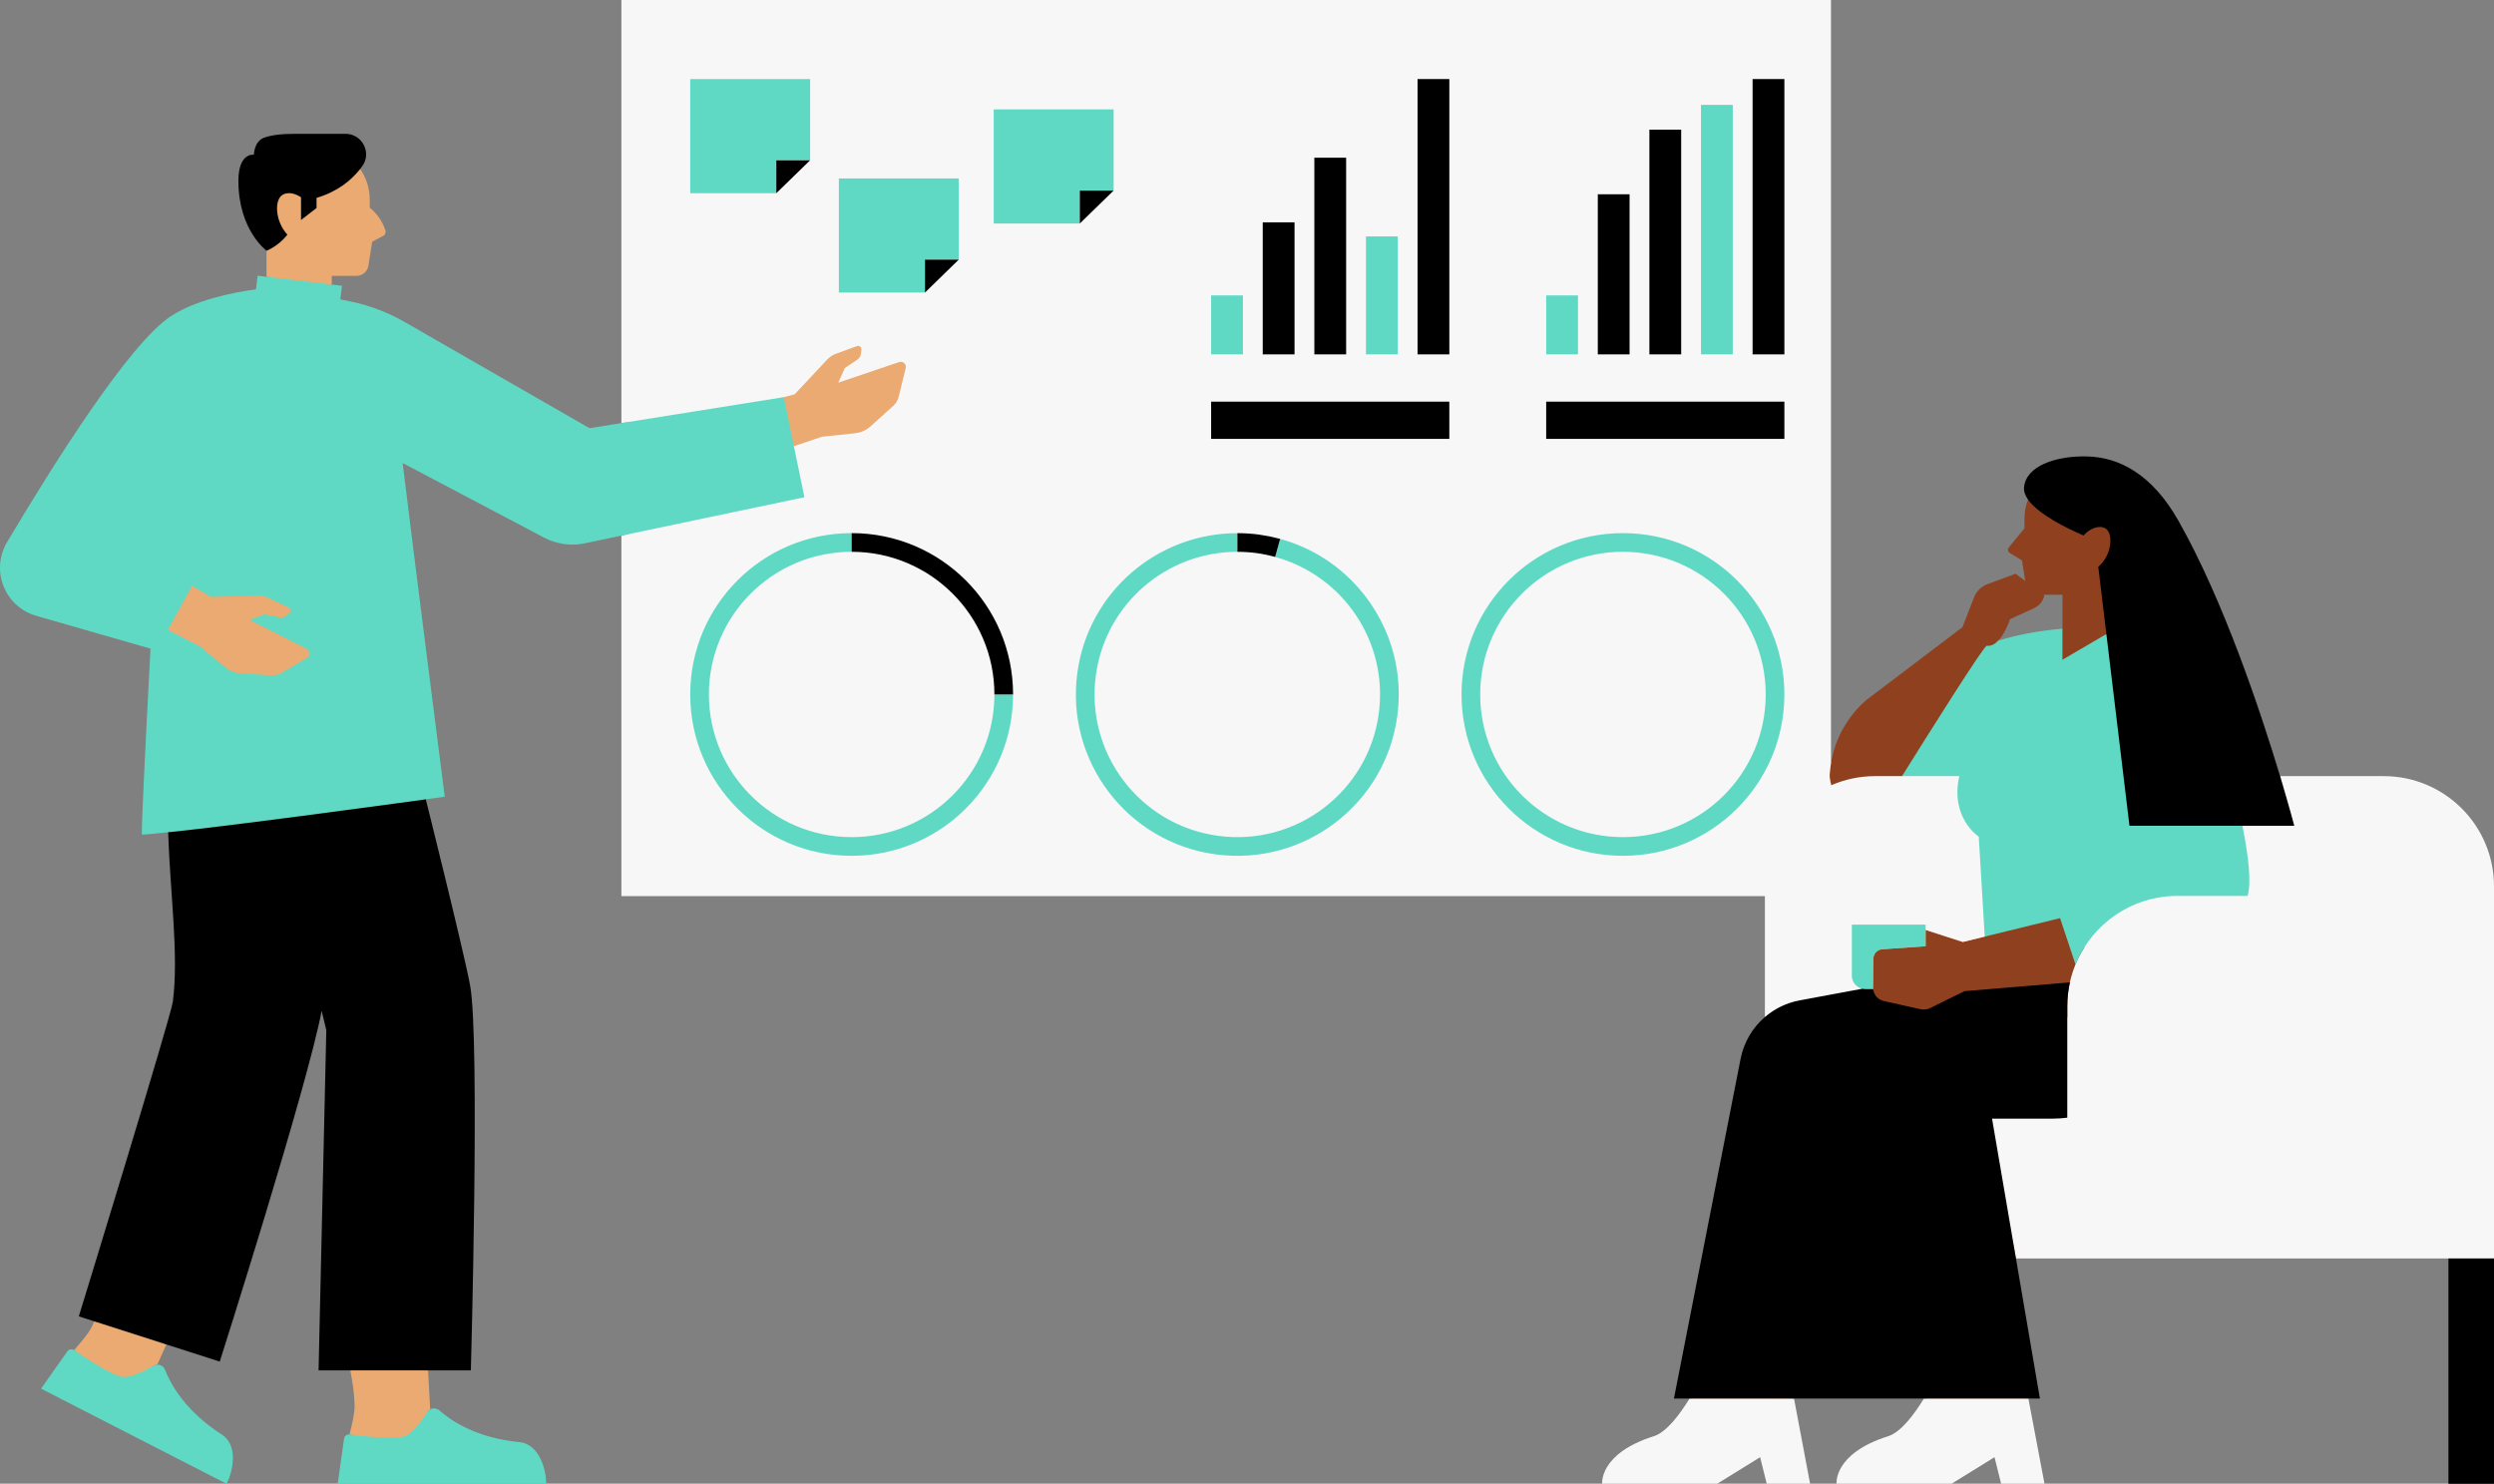
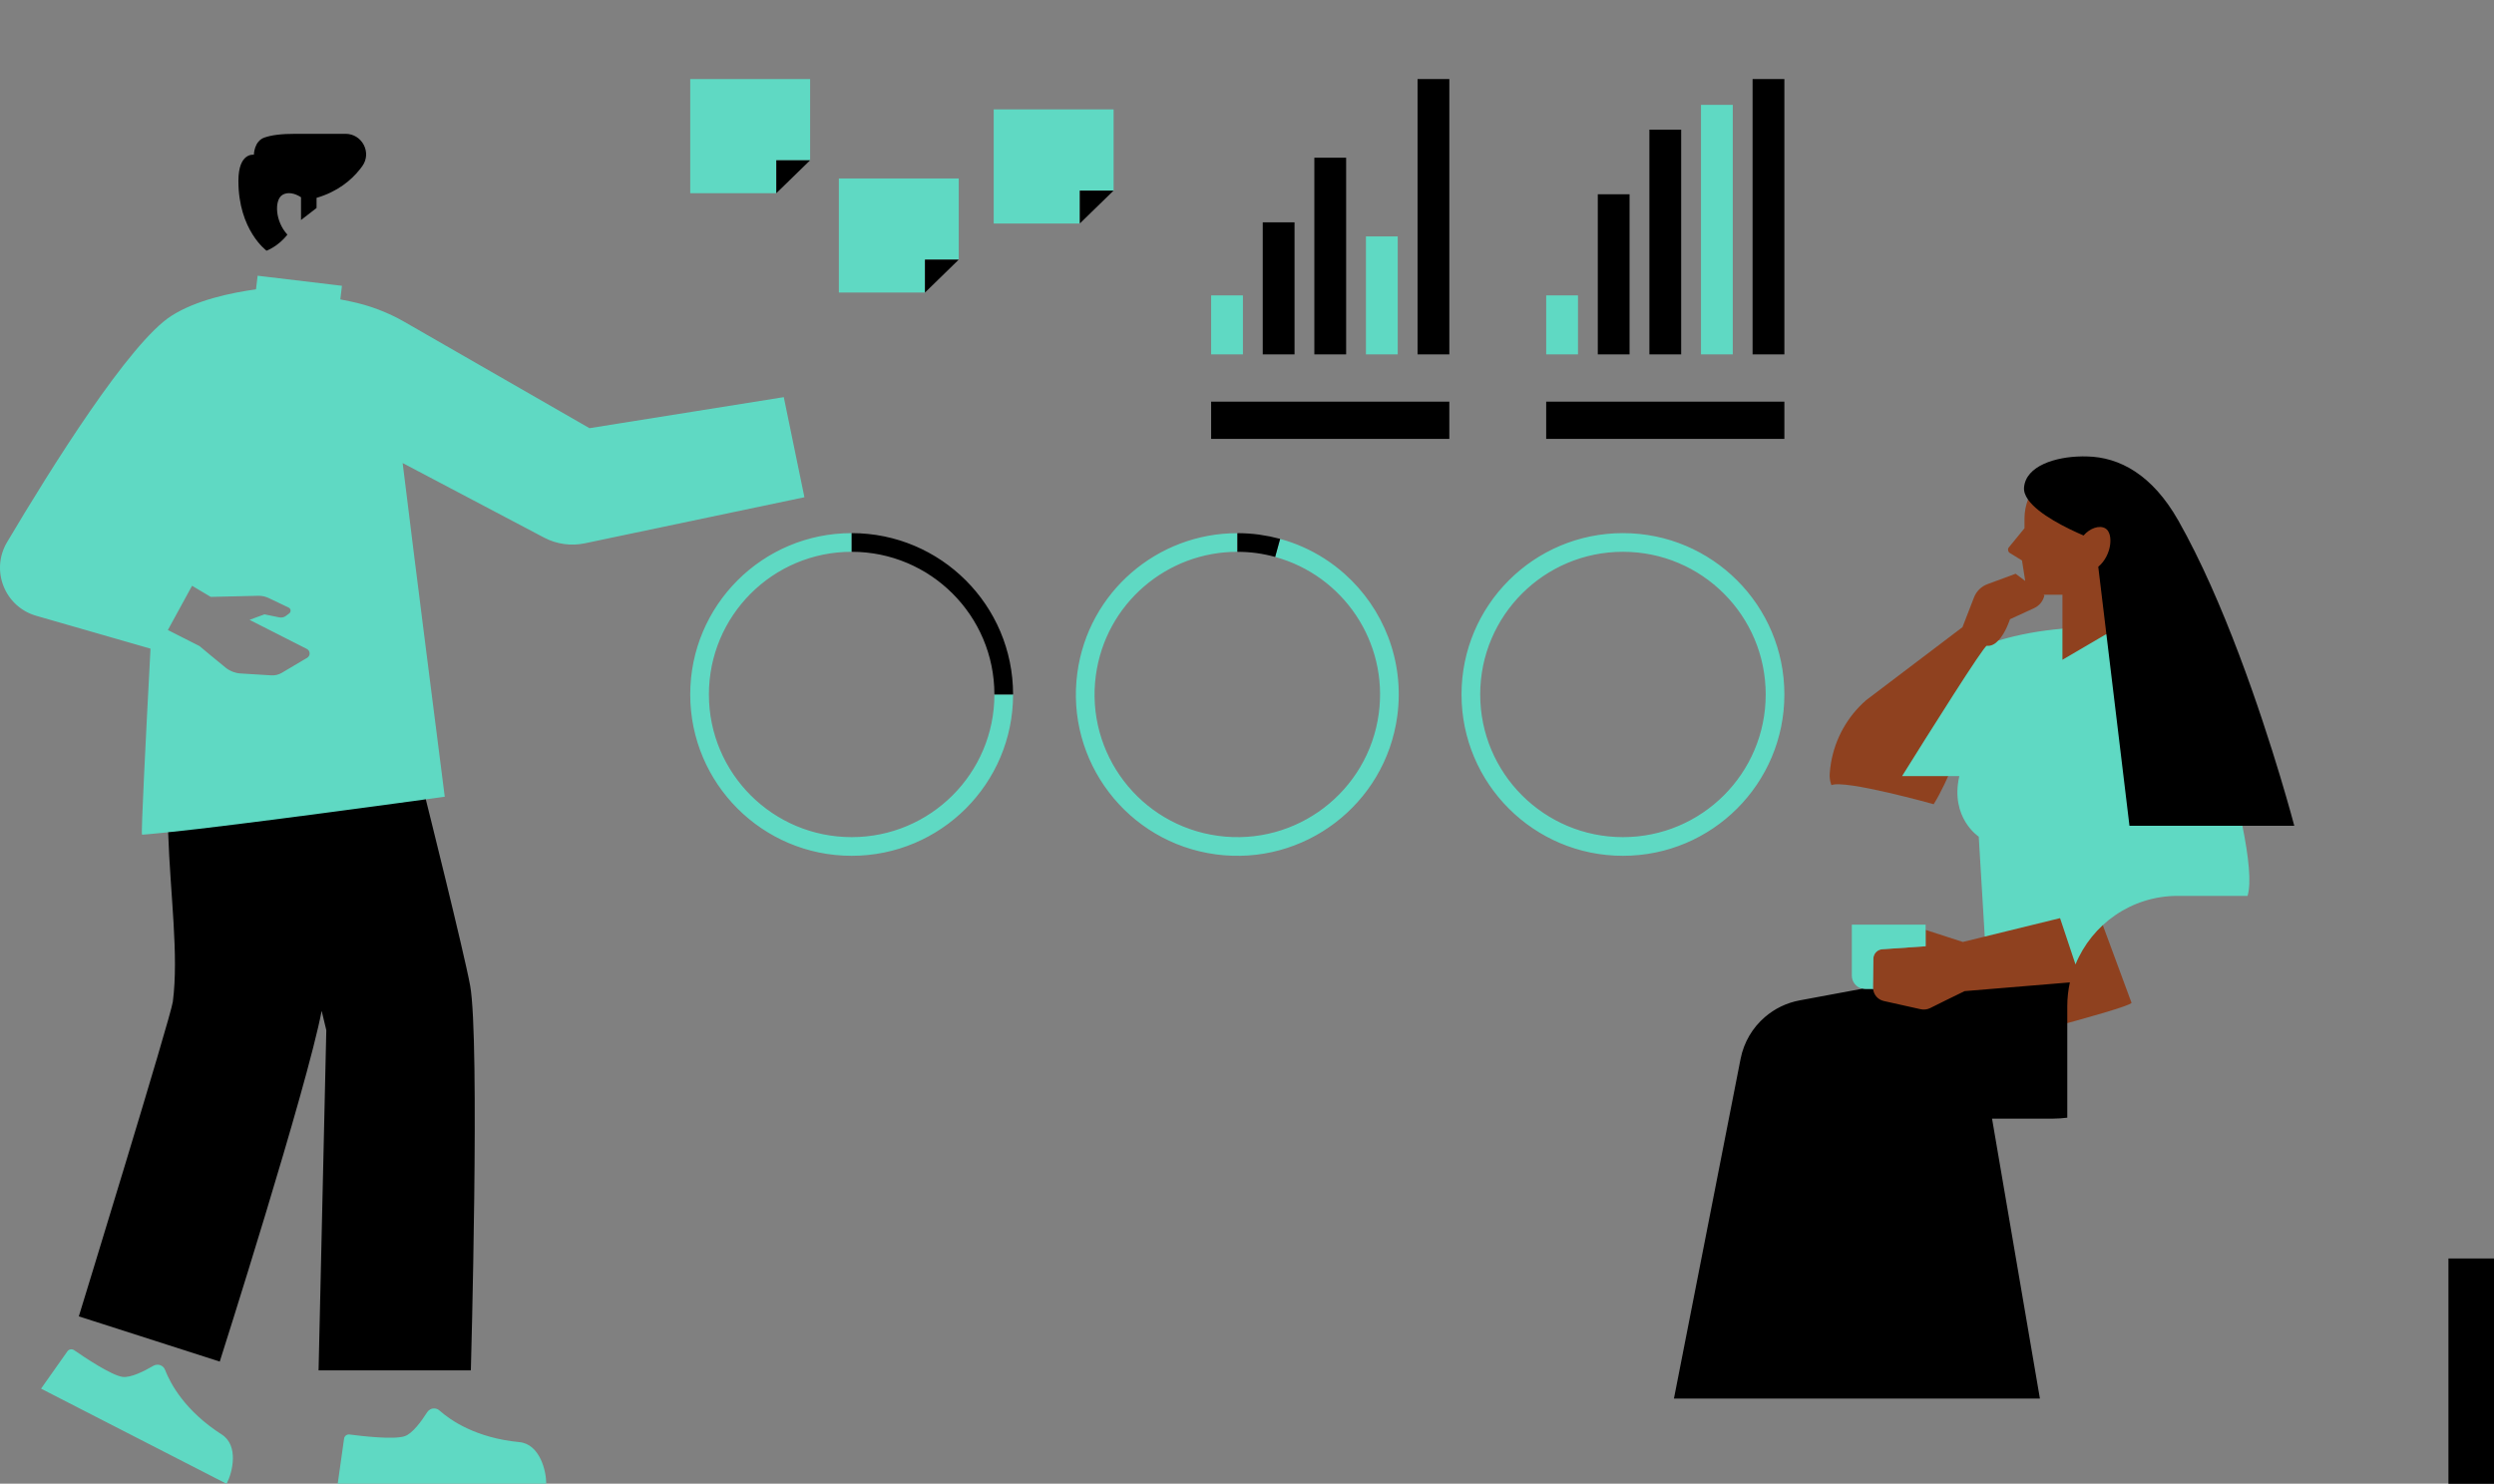
<svg xmlns="http://www.w3.org/2000/svg" width="725.974" zoomAndPan="magnify" viewBox="0 0 544.48 324" height="432" preserveAspectRatio="xMidYMid" version="1.0" id="svg26">
  <rect x="0" y="0" width="544.48" height="324" fill="#808080" stroke="none" />
  <defs id="defs11">
    <clipPath id="c38bd1aa19">
-       <path d="M 192,433.434 H 737 V 757 H 192 Z m 0,0" clip-rule="nonzero" id="path8" />
-     </clipPath>
+       </clipPath>
    <clipPath id="e00407dd6e">
-       <path d="m 328,433.434 h 409 v 324 H 328 Z m 0,0" clip-rule="nonzero" id="path9" />
-     </clipPath>
+       </clipPath>
    <clipPath id="65e3b11407">
      <path d="M 192,450 H 684 V 757.434 H 192 Z m 0,0" clip-rule="nonzero" id="path10" />
    </clipPath>
    <clipPath id="49e7165cf9">
      <path d="M 209,450 H 737 V 757.434 H 209 Z m 0,0" clip-rule="nonzero" id="path11" />
    </clipPath>
  </defs>
  <g clip-path="url(#c38bd1aa19)" id="g22" transform="translate(-192.426,-433.434)">
-     <path fill="#ebaa71" d="m 712.832,603.469 h -23.031 l -0.117,-0.387 C 685.691,589.836 677.5,564.984 667.504,547.359 c -5.066,-8.93 -11.605,-13.539 -19.449,-13.703 -0.27,-0.008 -0.539,-0.012 -0.812,-0.012 l -0.316,0.004 c -5.742,0.07 -11.703,2.031 -12.074,6.262 -0.066,0.703 0.195,1.477 0.766,2.293 l 0.164,0.234 -0.102,0.27 c -0.484,1.289 -0.73,2.625 -0.73,3.965 v 2.312 l -3.551,4.332 c -0.09,0.145 -0.043,0.332 0.102,0.422 l 2.859,1.762 0.949,6.051 -2.926,-2.207 -5.875,2.172 c -1.195,0.441 -2.145,1.375 -2.609,2.562 l -2.582,6.664 -21.125,16.008 c -3.961,3.457 -6.625,8.219 -7.5,13.406 l -1.078,-0.09 v -166.09 H 328.633 v 92.312 l -7.617,1.219 -40.574,-23.316 c -3.617,-2.078 -7.523,-3.555 -11.609,-4.391 l -2.707,-0.555 0.348,-2.926 -2.16,-0.258 v -0.547 l 0.543,0.062 v -1.898 H 270.25 c 1.301,0 2.41,-0.949 2.613,-2.234 l 0.82,-5.219 2.43,-1.293 c 0.41,-0.223 0.609,-0.699 0.469,-1.145 -0.355,-1.137 -1.289,-3.301 -3.438,-5.004 v -1.742 c 0,-2.492 -0.777,-4.801 -2.09,-6.707 -0.117,0.145 -0.246,0.289 -0.367,0.434 -0.031,-0.039 -0.055,-0.086 -0.082,-0.125 l -0.227,-0.332 0.246,-0.316 c 0.156,-0.195 0.305,-0.395 0.449,-0.59 0.867,-1.207 0.98,-2.723 0.301,-4.051 -0.691,-1.352 -2.008,-2.156 -3.52,-2.156 h -10.844 c -3.047,0 -5.109,0.246 -6.688,0.793 -1.871,0.652 -1.93,3.219 -1.93,3.242 l -0.016,0.621 -0.613,-0.09 c -0.016,0 -0.062,-0.008 -0.133,-0.008 -0.613,0 -2.617,0.375 -2.617,5.184 0,10.336 5.863,14.754 5.922,14.797 l 0.223,0.164 v 0.035 c -0.328,0.16 -0.543,0.242 -0.543,0.242 v 5.695 l 0.543,0.066 v 0.547 l -2.012,-0.238 -0.34,2.848 -0.418,0.059 c -5.406,0.742 -12.957,2.332 -18.234,5.695 -9.102,5.793 -26.293,33.363 -35.73,49.281 -1.652,2.781 -1.914,6.102 -0.719,9.109 1.195,3.012 3.664,5.25 6.777,6.145 l 25.363,7.293 -0.023,0.434 c -1.535,28.961 -1.895,38.008 -1.891,40.02 0.617,-0.047 2.008,-0.168 5.148,-0.488 l 0.578,-0.059 0.019,0.582 c 0.148,4.465 0.453,8.883 0.746,13.16 0.602,8.746 1.168,17.008 0.273,23.926 -0.414,3.164 -18.367,61.707 -20.391,68.293 l 3.449,1.105 -0.219,0.504 -0.52,-0.168 c -0.141,0.324 -0.285,0.648 -0.438,0.977 -0.758,1.621 -2.301,3.379 -3.98,5.316 0,0.004 0.004,0.004 0.004,0.004 0.137,0.094 0.285,0.195 0.449,0.305 l -0.359,0.418 -0.402,-0.277 c -0.09,-0.062 -0.188,-0.094 -0.293,-0.094 -0.168,0 -0.32,0.078 -0.414,0.211 l -5.395,7.641 39.449,20.238 c 1.121,-2.461 2.156,-7.484 -1.105,-9.574 -8.121,-5.207 -11.371,-11.242 -12.586,-14.379 -0.184,-0.473 -0.633,-0.777 -1.168,-0.777 l -0.855,0.016 0.18,-0.406 c 0.219,-0.09 0.441,-0.152 0.668,-0.152 l 1.973,-4.418 -0.523,-0.168 0.227,-0.5 11.598,3.723 c 1.879,-5.922 19.09,-60.367 22.062,-76.004 l 1.066,-0.027 1.035,4.285 -1.68,73.812 h 6.812 l 0.09,0.434 c 0.008,0.039 0.012,0.07 0.019,0.109 h -0.555 c 0.488,2.422 0.852,4.855 0.945,7.445 0.07,1.785 -0.504,4.059 -1.109,6.547 0.168,0.023 0.348,0.047 0.543,0.07 l -0.016,0.059 -0.184,0.469 -0.484,-0.062 c -0.254,0 -0.469,0.188 -0.508,0.434 l -1.305,9.258 h 44.34 c -0.129,-2.699 -1.504,-7.641 -5.359,-8.012 -9.602,-0.93 -15.25,-4.812 -17.762,-7.047 -0.289,-0.254 -0.598,-0.309 -0.809,-0.309 -0.203,0 -0.406,0.051 -0.586,0.148 l -0.754,0.406 -0.023,-0.441 c 0.148,-0.184 0.32,-0.34 0.52,-0.445 l -0.461,-8.523 h -0.543 l -0.031,-0.543 h 9.379 c 0.176,-6.605 1.879,-72.352 -0.168,-83.438 -1.398,-7.562 -6.711,-28.527 -10.938,-44.875 -0.629,-7.887 -0.922,-17.027 -1.234,-26.707 -0.469,-14.402 -0.949,-29.289 -2.559,-42.512 l -0.125,-1.035 31.801,16.77 c 1.82,0.957 3.867,1.461 5.922,1.461 0.871,0 1.75,-0.09 2.602,-0.27 l 8.641,-1.812 v 78.84 h 249.645 v 27.211 l -0.191,0.16 c -2.637,2.273 -4.457,5.402 -5.129,8.812 l -14.418,73.539 h 3.719 l -0.508,0.828 c -2.977,4.859 -5.703,7.703 -8.102,8.461 -9.52,3.004 -10.746,7.805 -10.887,9.332 h 24.387 l 9.891,-6.125 1.52,6.125 h 8.387 l -3.516,-18.621 h 29.996 l -0.508,0.828 c -2.977,4.859 -5.699,7.703 -8.098,8.461 -9.523,3.004 -10.746,7.805 -10.887,9.332 h 24.383 l 9.895,-6.125 1.52,6.125 h 8.387 l -3.52,-18.621 h 2.531 l -5.23,-30.59 h 95.605 v 49.211 h 8.859 V 626.996 c 0,-12.973 -10.555,-23.527 -23.531,-23.527 z m -121.223,2.316 v -1.18 l 1.078,-0.125 c 0.023,0.07 0.047,0.145 0.074,0.215 l 0.09,0.531 z m 51.621,-34.555 -0.496,0.043 c -5.016,0.426 -9.555,1.27 -13.883,2.574 l -1.977,0.594 1.426,-1.492 c 1.504,-1.574 2.406,-4.418 2.418,-4.449 l 0.07,-0.23 5.523,-2.543 c 0.863,-0.398 1.523,-1.148 1.816,-2.047 l -1.211,-0.914 h 6.316 v 8.465 z m 0,0" fill-opacity="1" fill-rule="nonzero" id="path22" />
-   </g>
+     </g>
  <path fill="#8f411f" d="m 467.348,112.66 3.449,33.023 -25.773,4.539 5.238,-12.926 v -7.422 h -4.145 l 0.203,0.156 c -0.262,1.215 -1.078,2.234 -2.207,2.758 l -5.305,2.441 c 0,0 -0.926,2.973 -2.543,4.66 -0.711,0.746 -8.113,26.121 -14.109,35.734 0,0 -19.398,-5.43 -22.324,-4.16 -0.039,-0.098 -0.07,-0.195 -0.102,-0.293 -0.223,-0.676 -0.328,-1.402 -0.281,-2.156 0.051,-0.805 0.148,-1.598 0.281,-2.383 0.891,-5.301 3.586,-10.16 7.676,-13.727 l 21.031,-15.941 2.527,-6.52 c 0.52,-1.332 1.582,-2.379 2.926,-2.875 l 6.156,-2.277 2.09,1.578 -0.703,-4.473 -2.648,-1.629 c -0.398,-0.246 -0.523,-0.77 -0.277,-1.172 l 3.469,-4.238 v -2.121 c 0,-1.465 0.277,-2.859 0.766,-4.156 12.625,0.492 24.605,3.578 24.605,3.578 z m -34.043,91.871 -4.785,1.172 -8.121,-2.629 v 3.57 l -9.477,0.656 c -1.078,0.074 -1.922,0.965 -1.934,2.047 l -0.082,6.281 c 0,0.129 0.016,0.25 0.027,0.371 0.141,1.262 -5.836,10.613 -5.836,10.613 l 23.957,2.902 c 0.711,0.16 37.777,-9.266 38.293,-10.523 l -11.613,-31.391 z m 0,0" fill-opacity="1" fill-rule="nonzero" id="path23" />
  <g clip-path="url(#e00407dd6e)" id="g24" transform="translate(-192.426,-433.434)">
-     <path fill="#f7f7f7" d="m 577.73,675.832 c 2.117,-1.824 21.266,-26.48 21.266,-26.48 l -0.723,-10.535 14.551,-2.309 8.121,2.629 4.785,-1.172 20.43,-16.934 -12.523,-35.562 -25.965,17.453 h -5.863 c -3.395,0 -6.625,0.707 -9.551,1.977 -0.035,0.012 -0.07,0.027 -0.102,0.043 v -0.336 c -0.223,-0.676 -0.328,-1.402 -0.281,-2.156 0.051,-0.805 0.148,-1.598 0.281,-2.383 V 433.434 H 328.086 v 92.391 l 1.73,-0.273 v 24.492 l -1.73,0.363 v 78.715 h 249.645 z m -187.574,-162.016 -1.523,6.223 c -0.191,0.789 -0.617,1.5 -1.219,2.047 l -4.996,4.504 c -0.855,0.777 -1.93,1.27 -3.078,1.422 -1.914,0.25 -7.445,0.785 -7.445,0.785 l -6.148,2.078 -5.438,-6.555 3.227,-4.156 2.391,-0.633 7.191,-7.688 c 0.52,-0.516 1.145,-0.914 1.832,-1.164 l 4.543,-1.66 c 0.527,-0.195 1.07,0.242 0.996,0.797 l -0.117,0.906 c -0.066,0.512 -0.348,0.965 -0.773,1.25 l -2.742,1.852 -1.418,3.168 13.281,-4.488 c 0.828,-0.285 1.648,0.461 1.438,1.312 z m 245.098,225.027 3.52,18.621 h -9.469 l -1.445,-5.812 -9.387,5.812 H 593.375 c 0,0 -0.746,-6.602 11.281,-10.395 2.797,-0.883 5.73,-4.852 7.797,-8.227 z M 736.906,626.996 v 81.258 H 632.543 l -0.516,-3.027 H 598.27 V 655.59 H 643.75 v -2.441 c 0,-1.777 0.199,-3.512 0.566,-5.18 0.297,-1.355 0.707,-2.664 1.223,-3.922 0.523,-1.281 1.164,-2.5 1.895,-3.656 v -35.324 h 43.41 c -0.203,-0.684 -0.414,-1.398 -0.641,-2.141 h 22.629 c 13.297,0 24.074,10.777 24.074,24.07 z m -152.82,111.848 3.516,18.621 h -9.469 l -1.441,-5.812 -9.391,5.812 h -25.094 c 0,0 -0.746,-6.602 11.277,-10.395 2.797,-0.883 5.73,-4.852 7.801,-8.227 z m 0,0" fill-opacity="1" fill-rule="nonzero" id="path24" />
+     <path fill="#f7f7f7" d="m 577.73,675.832 c 2.117,-1.824 21.266,-26.48 21.266,-26.48 l -0.723,-10.535 14.551,-2.309 8.121,2.629 4.785,-1.172 20.43,-16.934 -12.523,-35.562 -25.965,17.453 h -5.863 c -3.395,0 -6.625,0.707 -9.551,1.977 -0.035,0.012 -0.07,0.027 -0.102,0.043 v -0.336 c -0.223,-0.676 -0.328,-1.402 -0.281,-2.156 0.051,-0.805 0.148,-1.598 0.281,-2.383 V 433.434 H 328.086 v 92.391 l 1.73,-0.273 v 24.492 l -1.73,0.363 v 78.715 h 249.645 z m -187.574,-162.016 -1.523,6.223 c -0.191,0.789 -0.617,1.5 -1.219,2.047 l -4.996,4.504 c -0.855,0.777 -1.93,1.27 -3.078,1.422 -1.914,0.25 -7.445,0.785 -7.445,0.785 l -6.148,2.078 -5.438,-6.555 3.227,-4.156 2.391,-0.633 7.191,-7.688 c 0.52,-0.516 1.145,-0.914 1.832,-1.164 l 4.543,-1.66 c 0.527,-0.195 1.07,0.242 0.996,0.797 l -0.117,0.906 c -0.066,0.512 -0.348,0.965 -0.773,1.25 l -2.742,1.852 -1.418,3.168 13.281,-4.488 c 0.828,-0.285 1.648,0.461 1.438,1.312 z m 245.098,225.027 3.52,18.621 h -9.469 l -1.445,-5.812 -9.387,5.812 H 593.375 c 0,0 -0.746,-6.602 11.281,-10.395 2.797,-0.883 5.73,-4.852 7.797,-8.227 M 736.906,626.996 v 81.258 H 632.543 l -0.516,-3.027 H 598.27 V 655.59 H 643.75 v -2.441 c 0,-1.777 0.199,-3.512 0.566,-5.18 0.297,-1.355 0.707,-2.664 1.223,-3.922 0.523,-1.281 1.164,-2.5 1.895,-3.656 v -35.324 h 43.41 c -0.203,-0.684 -0.414,-1.398 -0.641,-2.141 h 22.629 c 13.297,0 24.074,10.777 24.074,24.07 z m -152.82,111.848 3.516,18.621 h -9.469 l -1.441,-5.812 -9.391,5.812 h -25.094 c 0,0 -0.746,-6.602 11.277,-10.395 2.797,-0.883 5.73,-4.852 7.801,-8.227 z m 0,0" fill-opacity="1" fill-rule="nonzero" id="path24" />
  </g>
  <g clip-path="url(#65e3b11407)" id="g25" transform="translate(-192.426,-433.434)">
    <path fill="#5fd9c3" d="m 361.906,475.625 h -18.793 v -24.926 h 26.176 v 17.734 h -7.383 z m 32.453,21.699 v -7.191 h 7.379 V 472.398 H 375.562 v 24.926 z m 33.805,-22.27 h 7.379 v -17.734 h -26.176 v 24.922 h 18.797 z m 35.613,22.887 h -6.941 v 12.883 h 6.941 z m 33.797,-12.883 h -6.941 v 25.766 h 6.941 z m 39.352,12.883 h -6.941 v 12.883 h 6.941 z m 33.793,-41.613 h -6.938 v 54.496 h 6.938 z m 11.266,128.762 c 0,19.461 -15.781,35.234 -35.242,35.234 -19.465,0 -35.242,-15.773 -35.242,-35.234 0,-19.457 15.777,-35.234 35.242,-35.234 19.461,0 35.242,15.777 35.242,35.234 z m -4.078,0 c 0,-17.207 -13.953,-31.156 -31.164,-31.156 -17.211,0 -31.164,13.949 -31.164,31.156 0,17.207 13.953,31.156 31.164,31.156 17.211,0 31.164,-13.949 31.164,-31.156 z m -199.551,31.156 c -17.211,0 -31.164,-13.949 -31.164,-31.156 0,-17.207 13.949,-31.156 31.164,-31.156 v -4.078 c -19.465,0 -35.242,15.777 -35.242,35.234 0,19.461 15.777,35.234 35.242,35.234 19.465,0 35.242,-15.773 35.242,-35.234 h -4.078 c 0,17.207 -13.953,31.156 -31.164,31.156 z m 107.641,-57.465 c -2.727,-2.434 -5.848,-4.461 -9.281,-5.961 -1.543,-0.68 -3.152,-1.242 -4.816,-1.699 l -1.082,3.938 c 14.832,4.059 24.734,18.559 22.613,34.215 -2.309,17.051 -18.008,29 -35.062,26.691 -17.055,-2.309 -29.008,-18.004 -26.699,-35.055 2.117,-15.652 15.52,-26.996 30.898,-26.969 v -4.07 c -17.387,-0.031 -32.543,12.793 -34.941,30.492 -2.613,19.285 10.906,37.031 30.195,39.645 19.289,2.609 37.039,-10.906 39.652,-30.191 1.633,-12.051 -3.035,-23.504 -11.477,-31.035 z m -23.234,-8.914 c 0.664,0.008 1.332,0.027 2,0.066 -0.668,-0.043 -1.336,-0.059 -2,-0.066 z m -0.195,-0.004 v 0.008 c 0.066,0 0.129,-0.004 0.195,-0.004 -0.062,0 -0.129,-0.004 -0.195,-0.004 z m 5.793,0.496 c -0.359,-0.059 -0.715,-0.137 -1.082,-0.184 -0.762,-0.105 -1.516,-0.176 -2.27,-0.227 0.754,0.051 1.508,0.121 2.27,0.227 0.363,0.051 0.723,0.125 1.082,0.184 z M 240.832,746.695 c -8,-5.129 -11.184,-11.051 -12.375,-14.117 -0.277,-0.723 -0.969,-1.137 -1.684,-1.125 -0.289,0.004 -0.582,0.074 -0.852,0.234 -1.953,1.148 -4.965,2.68 -6.746,2.43 -2.449,-0.34 -8.359,-4.305 -10.57,-5.832 0,0 -0.004,0 -0.004,0 -0.477,-0.328 -1.121,-0.219 -1.461,0.25 l -5.754,8.152 40.504,20.777 0.062,-0.125 c 1.215,-2.363 2.668,-8.215 -1.121,-10.645 z m 64.984,1.668 c -9.457,-0.91 -14.996,-4.727 -17.453,-6.91 -0.582,-0.516 -1.387,-0.57 -2.016,-0.234 -0.254,0.141 -0.48,0.332 -0.648,0.598 -1.215,1.914 -3.191,4.648 -4.891,5.242 -2.336,0.816 -9.406,-0.012 -12.07,-0.363 -0.004,0 -0.004,0 -0.004,0 -0.574,-0.074 -1.102,0.32 -1.188,0.891 l -1.395,9.879 h 45.523 v -0.141 c 0,-2.656 -1.379,-8.527 -5.859,-8.961 z m 62.227,-206.344 -39.957,8.387 -7.98,1.676 c -3.016,0.633 -6.16,0.191 -8.887,-1.242 l -30.887,-16.285 c 2.711,22.234 9.191,72.871 9.191,72.871 0,0 -1.535,0.211 -4.133,0.566 -5.445,0.742 -13.906,15.48 -24.359,16.852 -11.641,1.527 -25.363,-10.32 -31.895,-9.656 -3.504,0.355 -5.676,0.555 -5.707,0.512 -0.223,-0.305 0.75,-19.754 1.855,-40.613 l -24.949,-7.176 c -6.871,-1.973 -10.023,-9.906 -6.379,-16.055 9.633,-16.246 26.746,-43.629 35.91,-49.461 5.371,-3.422 13.016,-5.031 18.449,-5.777 l 0.355,-2.973 1.945,0.234 14.242,1.699 2.223,0.266 -0.355,2.969 2.215,0.453 c 4.137,0.848 8.109,2.352 11.77,4.453 l 40.41,23.223 6.969,-1.117 35.445,-5.66 h 0.004 l 2.207,10.711 z m -108.637,33.125 -12.5,-6.348 3.258,-1.203 3.242,0.664 c 0.5,0.105 1.023,-0.012 1.434,-0.32 l 0.73,-0.551 c 0.449,-0.336 0.379,-1.027 -0.129,-1.27 l -4.367,-2.086 c -0.66,-0.312 -1.383,-0.48 -2.113,-0.492 l -10.527,0.246 -4.078,-2.43 -5.285,9.664 6.922,3.512 c 0,0 4.254,3.574 5.773,4.77 0.91,0.711 2.016,1.133 3.168,1.203 l 6.715,0.414 c 0.812,0.051 1.617,-0.145 2.316,-0.559 l 5.516,-3.27 c 0.754,-0.445 0.715,-1.555 -0.074,-1.945 z m 422.574,38.629 -29.703,-41.871 -9.59,5.617 v -6.789 c -4.805,0.41 -9.449,1.223 -13.996,2.594 -0.711,0.746 -1.555,1.246 -2.516,1.129 -0.605,-0.074 -12.504,18.859 -18.504,28.473 h 12.504 c -2.074,9.094 4.242,13.219 4.242,13.219 l 1.312,21.82 16.438,-4.027 3.371,10.109 c 3.59,-8.781 12.215,-14.969 22.289,-14.969 h 15.273 c 0.875,-2.805 0.234,-8.598 -1.121,-15.305 z m -85.27,32.715 c 0,1.398 0.977,2.562 2.285,2.863 0.215,0.051 0.434,0.082 0.664,0.082 h 1.699 c -0.012,-0.121 -0.027,-0.246 -0.027,-0.371 l 0.082,-6.281 c 0.012,-1.082 0.855,-1.973 1.934,-2.047 l 9.477,-0.66 v -4.711 h -16.113 z m 0,0" fill-opacity="1" fill-rule="nonzero" id="path25" />
  </g>
  <g clip-path="url(#49e7165cf9)" id="g26" transform="translate(-192.426,-433.434)">
    <path fill="#000000" d="m 369.285,468.434 h 0.004 l -7.383,7.191 v -7.191 z m 32.449,21.699 h -7.375 v 7.191 z m 26.43,-7.891 7.379,-7.188 h -7.379 z m 46.879,-0.254 h -6.941 v 28.836 h 6.941 z m 11.266,-14.109 h -6.941 v 42.945 h 6.941 z m 15.59,42.945 h 6.941 v -60.125 h -6.941 z M 548.188,475.855 H 541.25 v 34.969 h 6.938 z m 11.266,-14.113 h -6.938 v 49.082 h 6.938 z m 22.531,-11.043 h -6.941 v 60.125 h 6.941 z m -203.629,99.156 v 4.078 c 17.211,0 31.164,13.949 31.164,31.156 h 4.078 c 0,-19.457 -15.777,-35.234 -35.242,-35.234 z m 91.285,0.723 c -0.422,-0.086 -0.852,-0.148 -1.281,-0.219 -0.359,-0.062 -0.719,-0.137 -1.082,-0.184 -0.762,-0.105 -1.516,-0.176 -2.27,-0.227 -0.082,-0.008 -0.164,-0.012 -0.246,-0.016 -0.734,-0.043 -1.465,-0.07 -2.195,-0.07 v 4.078 c 1.375,0 2.762,0.086 4.164,0.273 1.398,0.191 2.762,0.48 4.086,0.844 l 1.082,-3.938 0.004,-0.004 c -0.246,-0.066 -0.496,-0.113 -0.742,-0.176 -0.504,-0.125 -1.004,-0.258 -1.52,-0.363 z m -184.254,57.414 c 0,0 -41.051,5.652 -56.25,7.195 0.453,13.645 2.348,26.781 1.023,37 -0.426,3.273 -20.527,68.715 -20.527,68.715 l 3.387,1.086 15.73,5.047 11.652,3.742 c 0,0 19.074,-59.902 22.246,-76.59 l 1.016,4.219 -1.688,74.293 h 33.246 c 0,0 2.02,-72.27 -0.164,-84.078 -1.371,-7.43 -9.672,-40.629 -9.672,-40.629 z m -34.77,-119.812 c 0,0 2.523,-0.902 4.551,-3.504 -2.707,-2.941 -2.875,-7.578 -1.078,-8.684 1.117,-0.688 2.703,-0.383 4.055,0.52 v 4.969 l 3.391,-2.625 v -2.211 c 4.551,-1.34 7.555,-3.812 9.52,-6.309 0.16,-0.203 0.312,-0.41 0.461,-0.613 2.125,-2.949 -0.023,-7.066 -3.66,-7.066 h -10.844 c -3.262,0 -5.305,0.281 -6.863,0.82 -2.27,0.789 -2.297,3.754 -2.297,3.754 0,0 -3.379,-0.57 -3.379,5.711 0,10.77 6.145,15.238 6.145,15.238 z m 476.344,220.074 v 49.211 h 9.945 v -49.211 z m -113.129,-54.684 c -0.652,0.324 -1.395,0.414 -2.109,0.254 l -8.043,-1.793 C 602.418,651.75 601.5,650.695 601.359,649.434 h -1.699 c -0.23,0 -0.449,-0.031 -0.664,-0.082 l -13.684,2.547 c -2.867,0.531 -5.465,1.816 -7.582,3.641 -2.684,2.309 -4.594,5.488 -5.305,9.117 l -14.551,74.188 h 79.898 l -5.23,-30.59 -5.219,-30.535 h 13.34 c 1.043,0 2.07,-0.086 3.086,-0.207 v -24.363 c 0,-1.777 0.199,-3.512 0.566,-5.18 l -22.98,1.906 c -2.684,1.289 -5.902,2.895 -7.504,3.695 z m 54.145,-106.48 c -5.684,-10.016 -12.84,-13.828 -19.906,-13.977 -0.312,-0.008 -0.629,-0.012 -0.949,-0.012 -0.066,0 -0.137,0 -0.207,0 l 0.004,0.004 c -5.762,0.066 -12.195,2.062 -12.613,6.758 -0.078,0.887 0.254,1.777 0.863,2.652 2.301,3.293 8.594,6.34 12.133,7.859 1.332,-1.555 3.449,-2.359 4.801,-1.527 1.738,1.07 1.422,5.824 -1.594,8.363 l 1.77,14.695 5.043,41.867 h 35.984 c 0,0 -1.113,-4.246 -3.102,-10.848 -4.195,-13.918 -12.305,-38.34 -22.227,-55.836 z m -211.141,-17.812 h 52 v -8.137 h -52 z m 125.148,-8.137 h -52 v 8.137 h 52 z m 0,0" fill-opacity="1" fill-rule="nonzero" id="path26" />
  </g>
</svg>